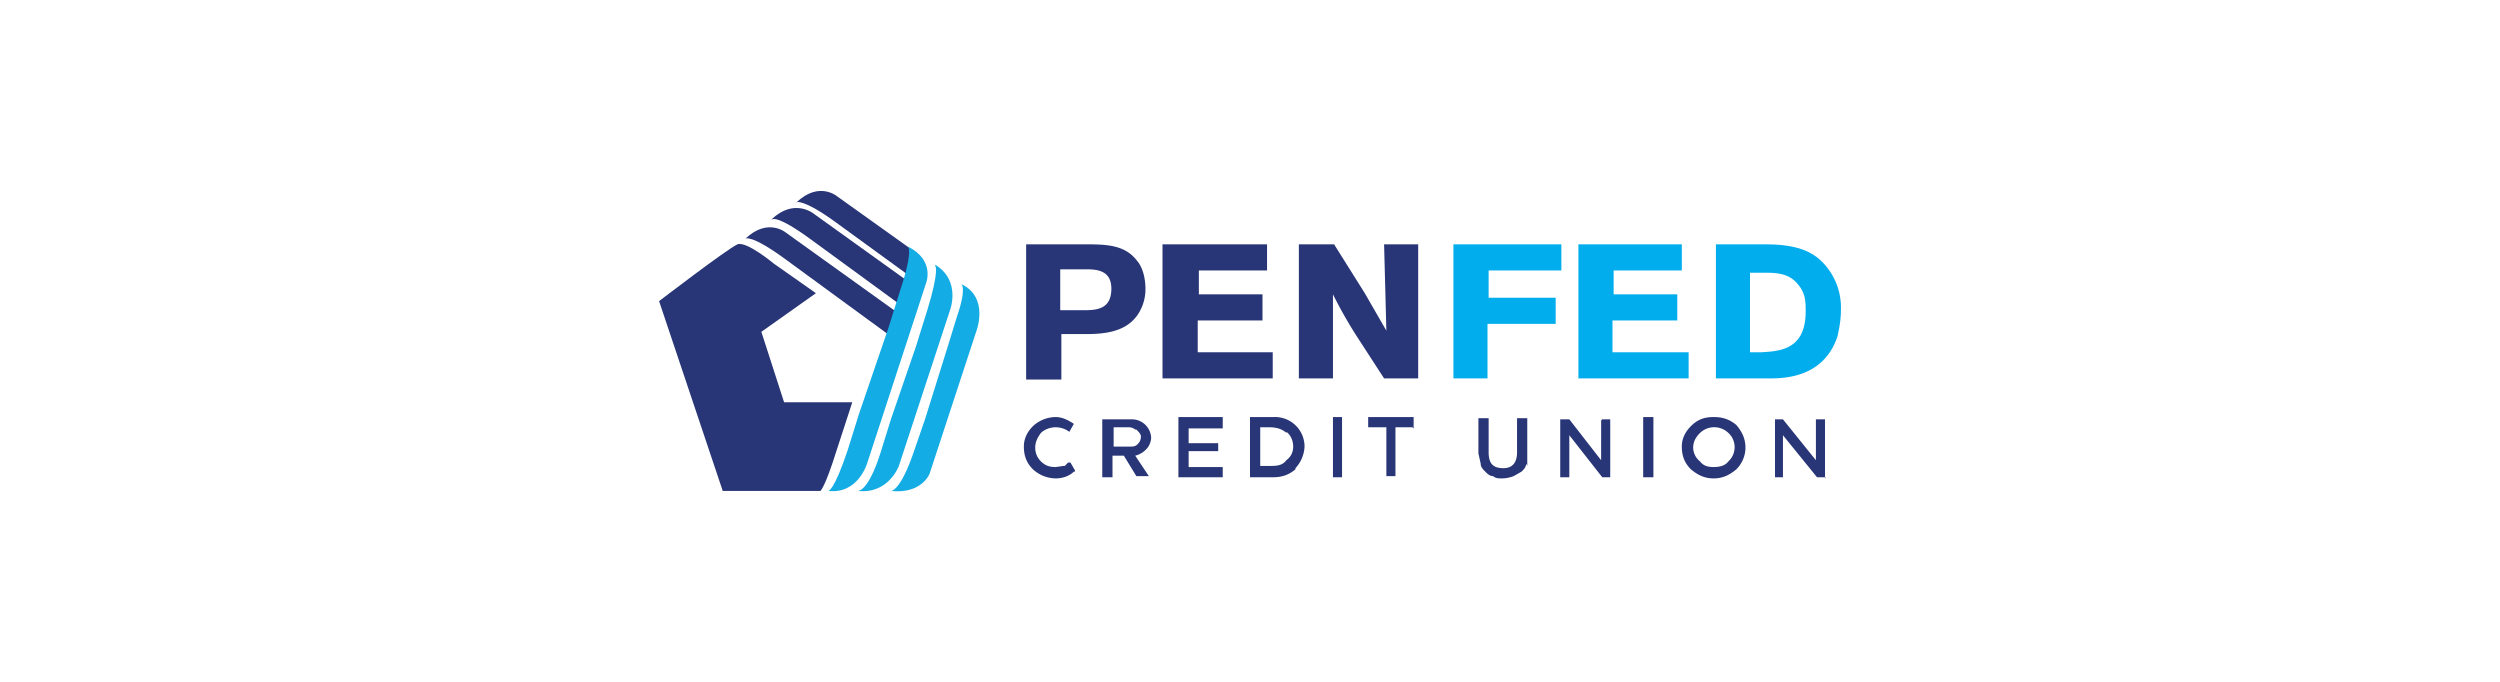
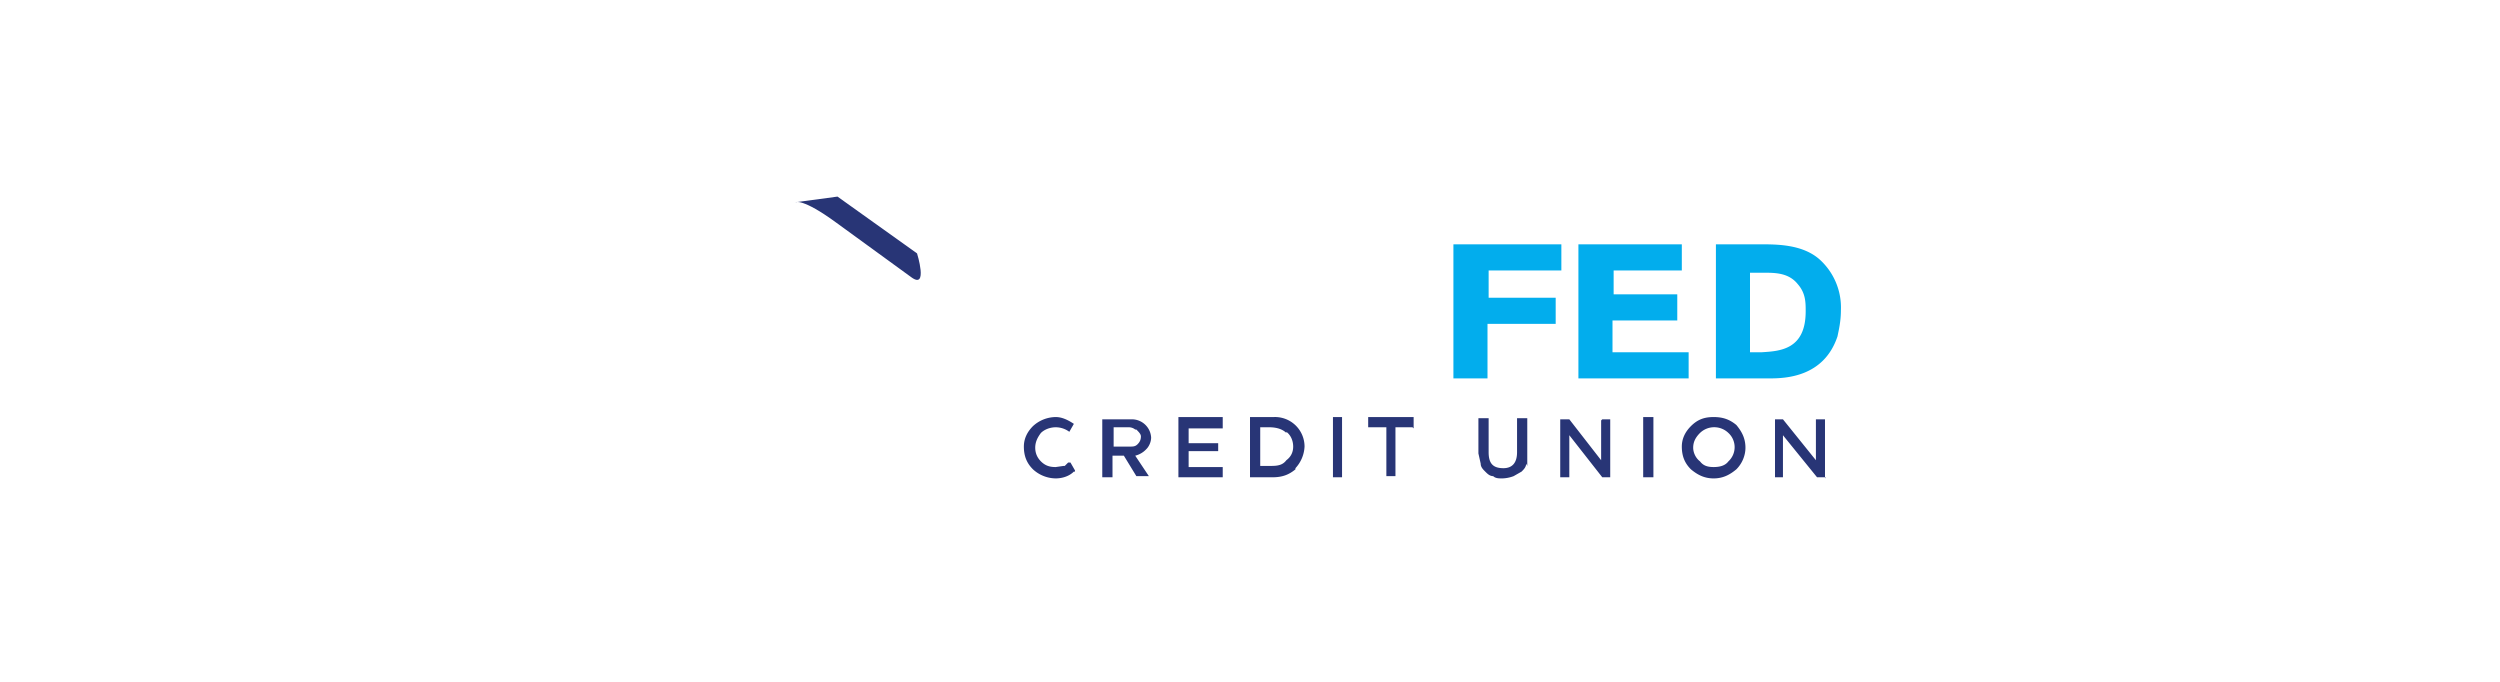
<svg xmlns="http://www.w3.org/2000/svg" width="220" height="60" fill="none" viewBox="0 0 220 60">
-   <path fill="#283576" d="m58 26.5 5.6 16.7h8.6s.4-.3 1.4-3.5l1.4-4.3h-6l-2-6.2 4.8-3.4-3.7-2.6s-2.4-2-3.2-1.7c-.9.4-6.9 5-6.9 5Zm7.6-5.5s.5-.4 3.5 1.8l9.3 6.8.7-2-9.9-7.1s-1.6-1.4-3.6.5Zm2.4-1.7s.4-.4 3.4 1.8l7.8 5.7c1 .7.9-1.9.9-1.9l-8.5-6.1s-1.7-1.4-3.7.5Z" />
-   <path fill="#283576" d="M70 17.8s.6-.4 3.6 1.8l6.6 4.8c1.5 1.1.5-2.1.5-2.1l-7-5s-1.6-1.4-3.6.5Z" />
-   <path fill="#14ACE4" d="M79.9 21.7s.5.3-.7 3.9l-1 3.2-2.6 7.6-1 3.2c-1.2 3.6-1.7 3.6-1.7 3.6 2.6.3 3.4-2.4 3.4-2.4l5.2-15.9s.8-2-1.6-3.2Z" />
-   <path fill="#14ACE4" d="M82.3 23.4s.4.3-.7 3.9l-1 3.2-2.2 6.4-.9 2.9c-1.1 3.5-2 3.4-2 3.4 2.7.3 3.6-2.2 3.6-2.2l4.5-13.7s1-2.6-1.3-4Zm2.3 1.6s.5.3-.4 2.9l-.8 2.6-2 6.4-1 2.9c-1.2 3.5-2 3.4-2 3.4 2.7.3 3.4-1.5 3.4-1.5l4.1-12.5s1.2-3-1.3-4.2Z" />
-   <path fill="#283576" d="M90.3 21.5h5c2 0 3.7 0 4.8 1.5.5.6.7 1.6.7 2.4a4 4 0 0 1-.4 1.8c-1 2.1-3.3 2.2-5 2.2h-2v4h-3.1v-12Zm3 2.2v3.6h1.9c1.2 0 2.6 0 2.6-1.9 0-1.8-1.6-1.7-2.5-1.7h-2Zm9-2.2h9.2v2.3h-6v2.1h5.6v2.3h-5.7V31h6.6v2.3h-9.7V21.5Zm12.1 0h3l2.7 4.3 1.9 3.3-.2-7.6h3v11.8h-3l-2.4-3.7a39.7 39.7 0 0 1-2.1-3.7v7.4h-3V21.5Z" />
+   <path fill="#283576" d="M70 17.8s.6-.4 3.6 1.8l6.6 4.8c1.5 1.1.5-2.1.5-2.1l-7-5Z" />
  <path fill="#02ADED" d="M137.4 21.5v2.3H131v2.4h5.9v2.3h-6v4.8h-3V21.5h9.5Zm1.5 0h9.1v2.3h-6v2.1h5.6v2.3h-5.7V31h6.7v2.3h-9.7V21.5Zm12.1 0h3.9c1.5 0 3.8 0 5.3 1.4a5.7 5.7 0 0 1 1.8 4.4c0 1-.2 1.8-.3 2.3-1.2 3.6-4.6 3.7-6 3.7H151V21.5Zm3 2.5v7h1c1.6-.1 3.9-.2 3.9-3.6 0-.8 0-1.6-.7-2.4-.8-1-2-1-3-1H154Z" />
  <path fill="#283576" d="M94.5 41.5c-.4.4-1 .6-1.6.6a3 3 0 0 1-2-.8c-.5-.5-.8-1.1-.8-2 0-.7.3-1.3.8-1.8a3 3 0 0 1 2-.8c.5 0 1 .2 1.6.6l-.4.7a2 2 0 0 0-1.2-.4c-.5 0-1 .2-1.3.5-.3.4-.5.8-.5 1.3s.2.9.5 1.2c.4.4.8.5 1.3.5l.7-.1h.1l.3-.3h.2l.4.7v.1Zm6.4-2a2 2 0 0 1-1 .6l1.2 1.8H100l-1.1-1.8h-1V42H97v-5.1h2.6a1.7 1.7 0 0 1 1.7 1.6c0 .4-.2.8-.4 1Zm-1-1.7a.9.9 0 0 0-.6-.2H98v1.7h1.4c.3 0 .5 0 .7-.2.2-.2.3-.4.3-.7 0-.2-.2-.4-.4-.6Zm7.7 4.2h-3.9v-5.3h3.9v1h-3V39h2.6v.7h-2.6v1.4h3v.9Zm6.4-.7c-.6.5-1.2.7-2 .7h-2v-5.3h2.1a2.6 2.6 0 0 1 2.7 2.6 3 3 0 0 1-.8 1.9Zm-.8-3.2c-.3-.3-.8-.5-1.5-.5h-.8V41h1c.6 0 1-.1 1.3-.5.4-.3.6-.7.6-1.2s-.2-1-.6-1.3ZM118 42h-.7v-5.3h.8V42Zm6.3-4.4h-1.5v4.3h-.8v-4.3h-1.6v-.9h4v1Zm10 3.2c0 .3-.2.5-.4.7l-.7.4a3 3 0 0 1-1 .2c-.3 0-.6 0-.8-.2-.3 0-.5-.2-.7-.4-.2-.2-.4-.4-.4-.7l-.2-.9v-3.1h.9v3c0 1 .4 1.4 1.3 1.4.8 0 1.2-.5 1.2-1.4v-3h.9V41Zm7.4 1.2h-.7l-2.9-3.7V42h-.8v-5.1h.8l2.8 3.6V37l.1-.1h.7V42Zm3.7 0h-.8v-5.3h.9V42Zm7.4-.7c-.6.5-1.2.8-2 .8s-1.4-.3-2-.8c-.5-.5-.8-1.1-.8-2 0-.7.3-1.3.8-1.8.6-.6 1.2-.8 2-.8s1.4.2 2 .7c.5.6.8 1.2.8 2 0 .7-.3 1.4-.8 1.9Zm-.7-3.2a1.8 1.8 0 0 0-2.5 0c-.4.4-.6.8-.6 1.3 0 .4.2.9.6 1.2.3.4.7.5 1.2.5s1-.1 1.3-.5a1.7 1.7 0 0 0 0-2.5Zm8.5 3.9h-.7l-3-3.7V42h-.7v-5.1h.7l2.9 3.6v-3.6h.8V42c.1 0 0 .1 0 .1Z" />
</svg>